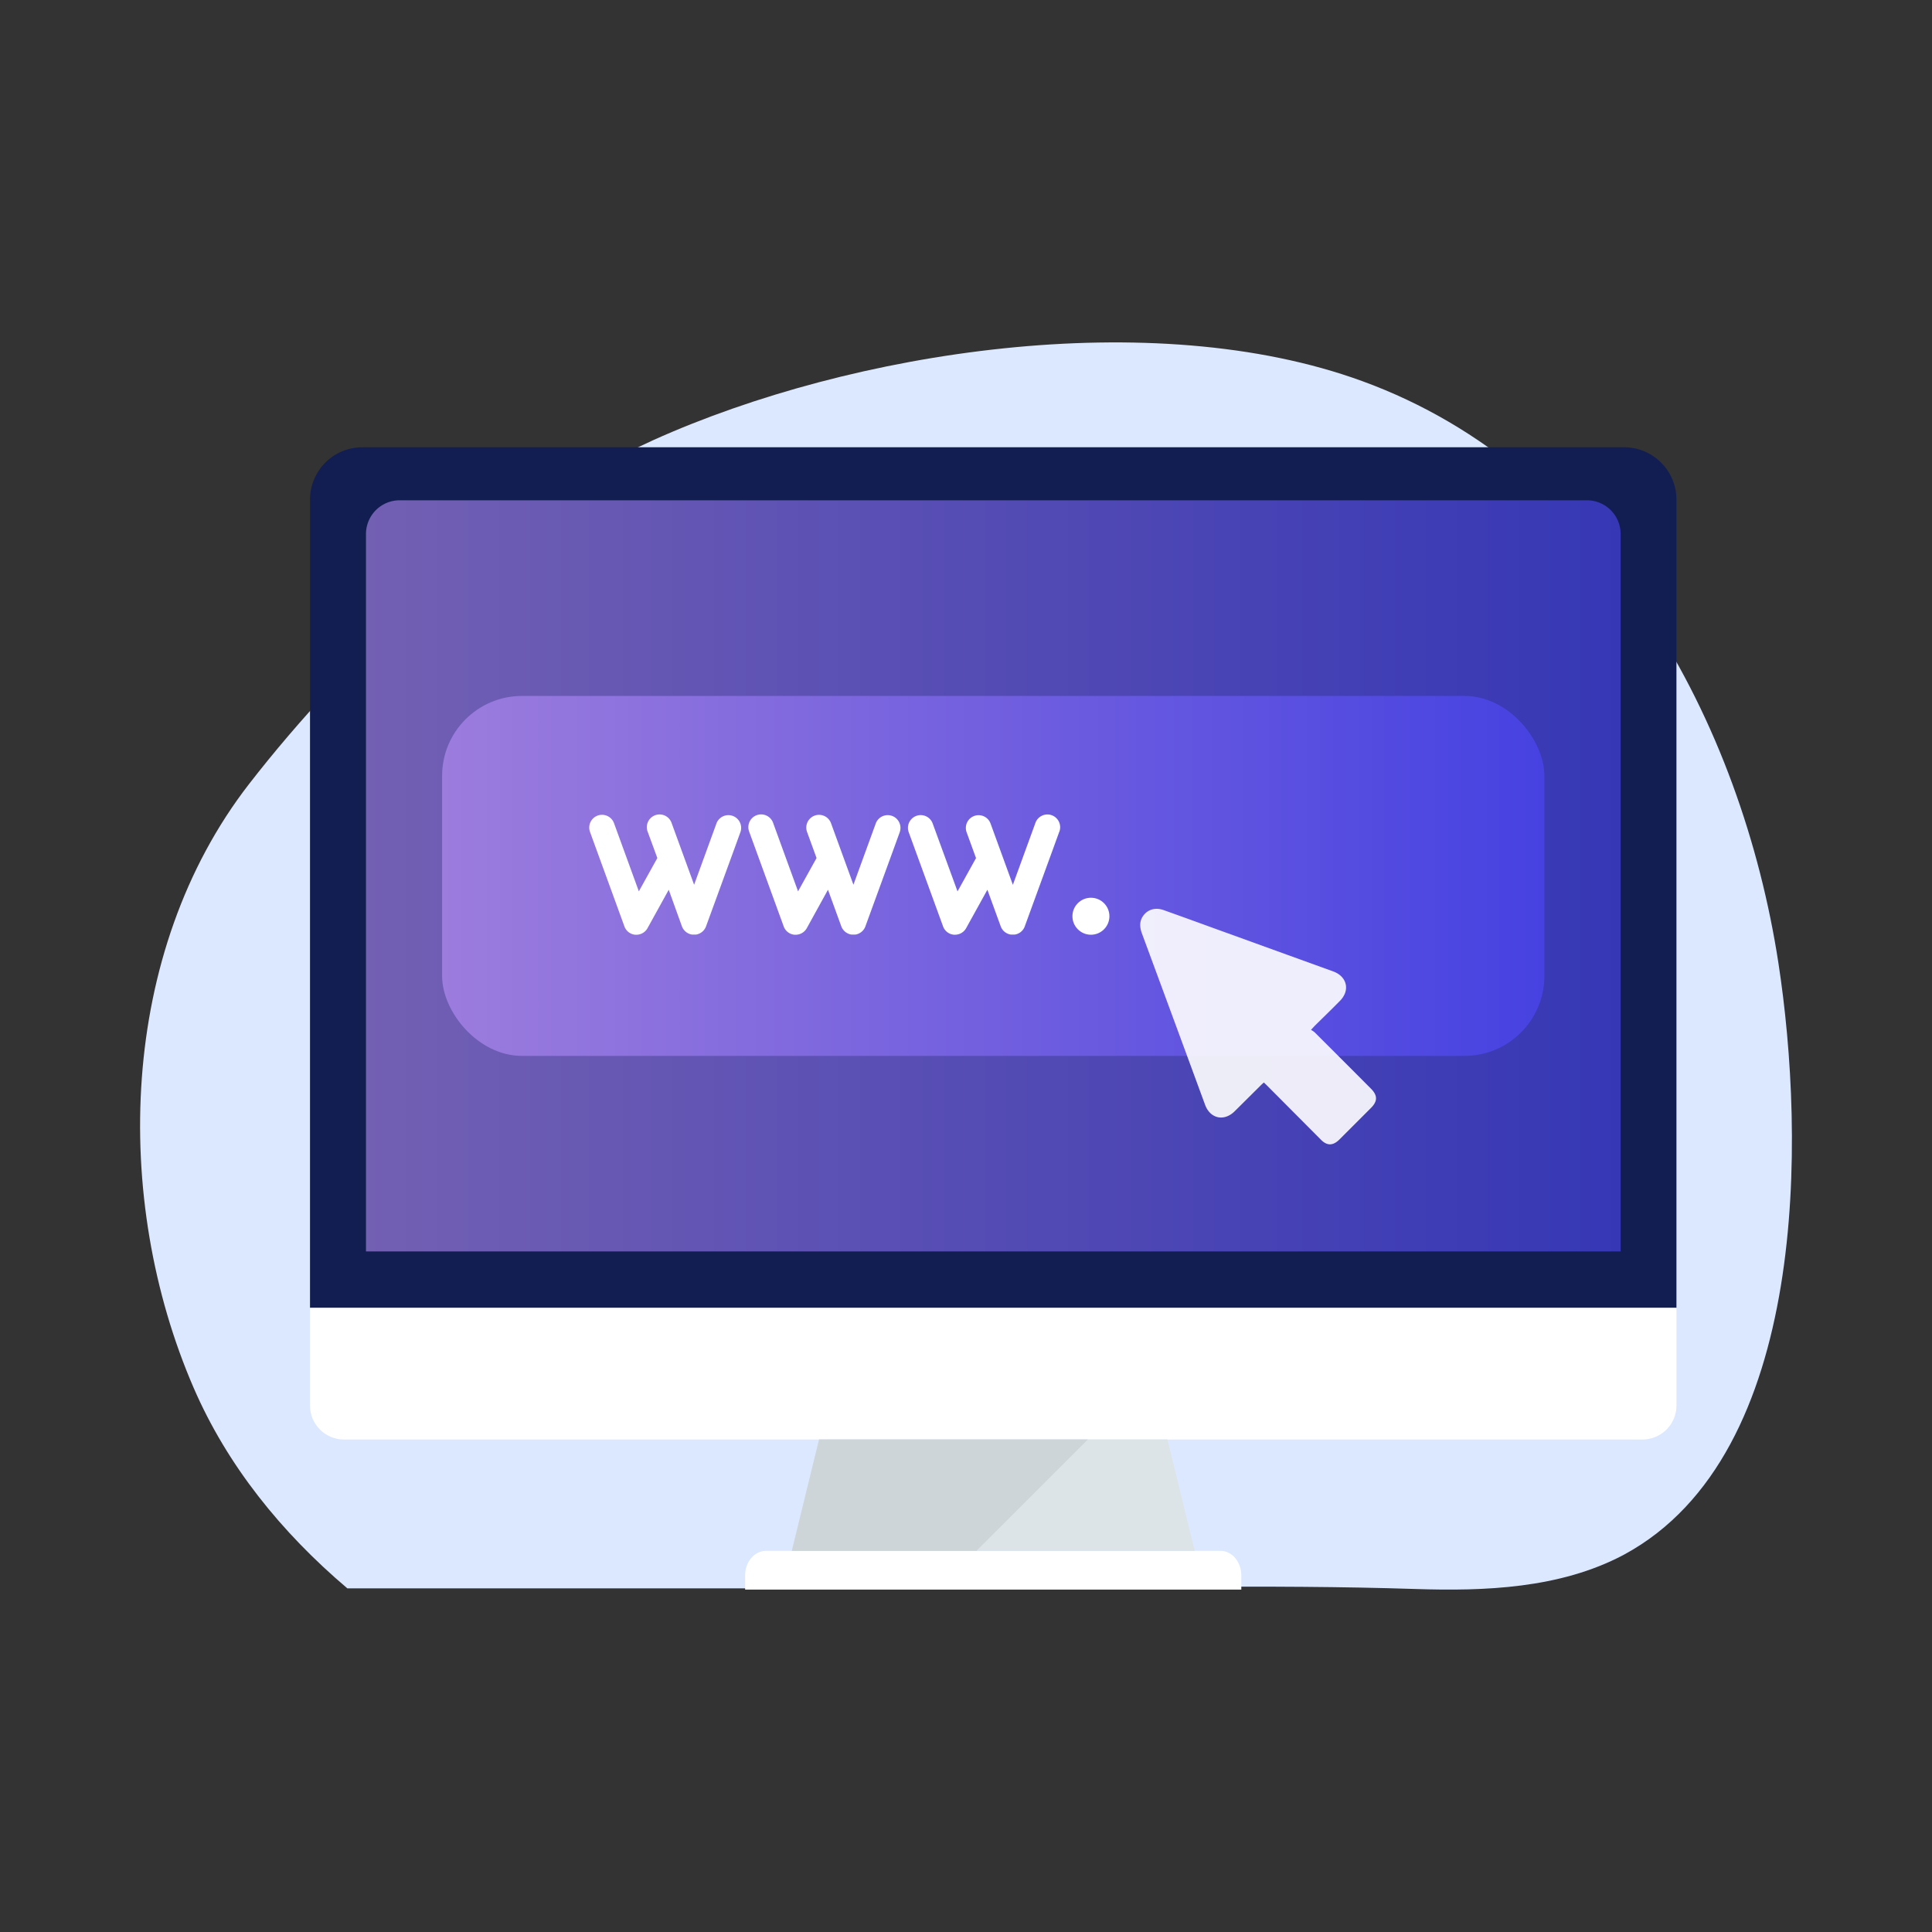
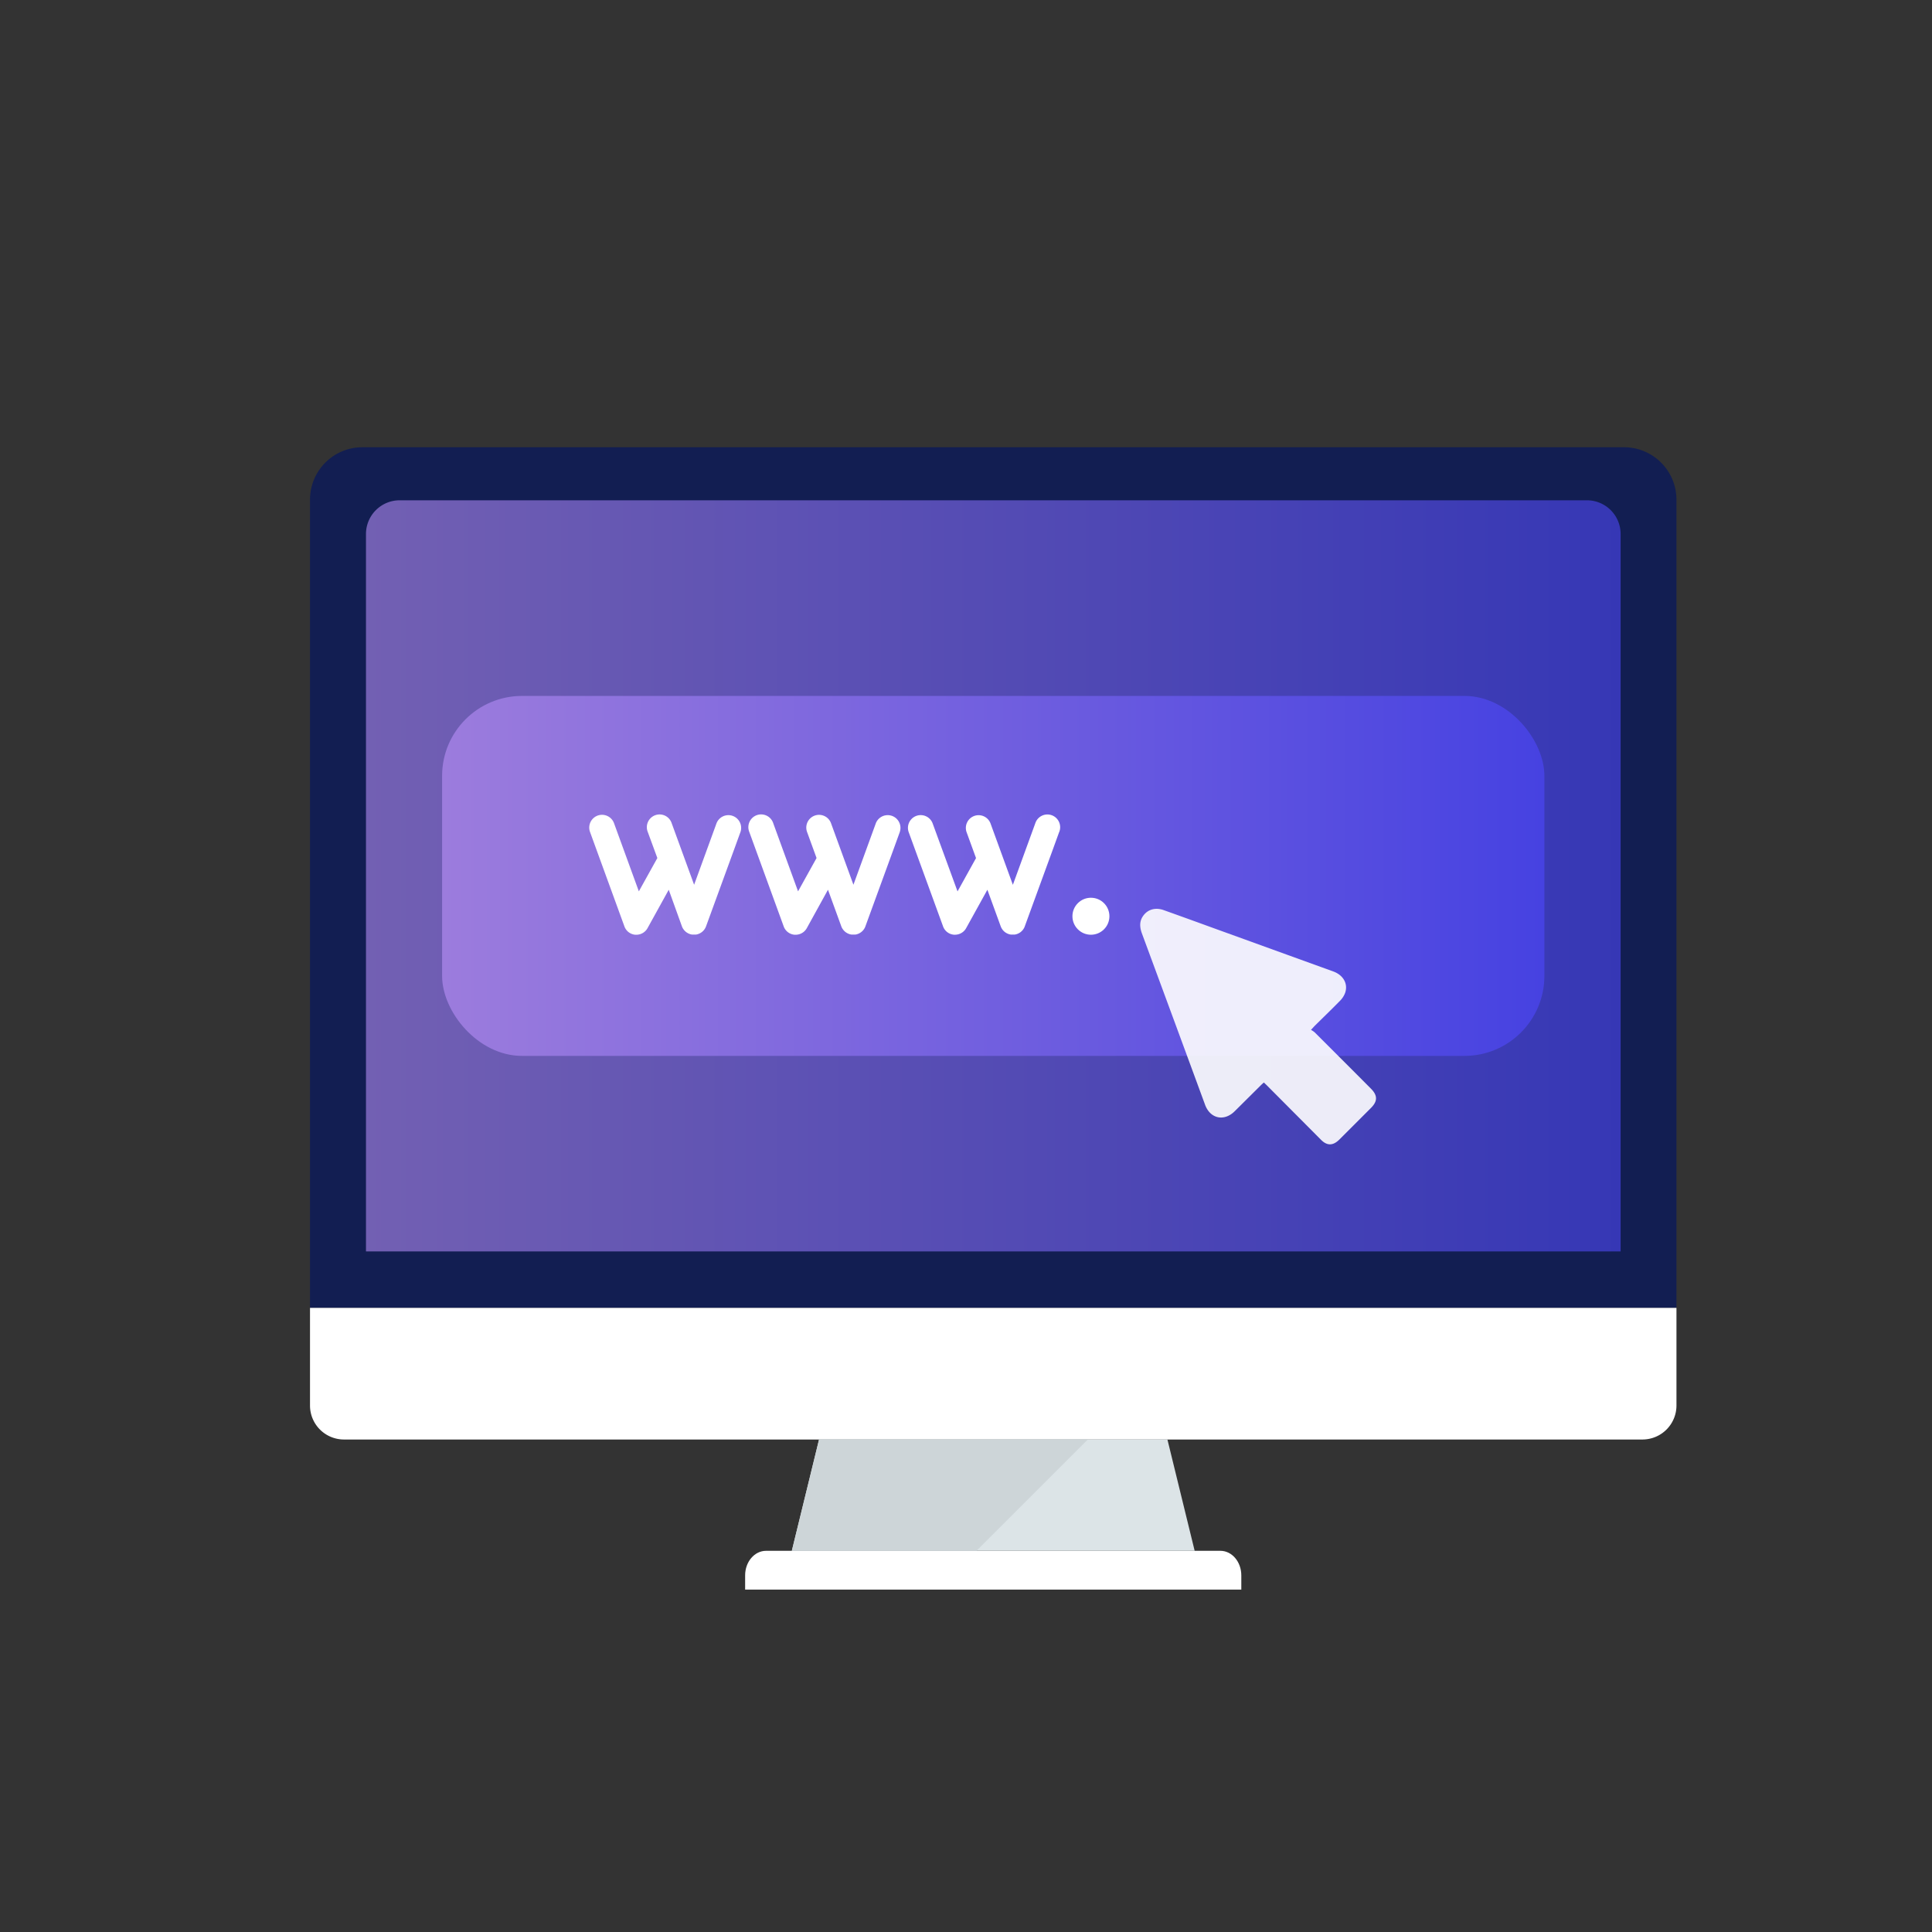
<svg xmlns="http://www.w3.org/2000/svg" xmlns:xlink="http://www.w3.org/1999/xlink" id="Layer_1" data-name="Layer 1" viewBox="0 0 2000 2000">
  <rect x="0" y="0" width="2000" height="2000" fill="#333333" stroke="none" />
  <defs>
    <style>.cls-1{fill:#dce8ff;}.cls-2{fill:#121e52;}.cls-3{fill:#fff;}.cls-4{opacity:0.7;isolation:isolate;fill:url(#linear-gradient);}.cls-5{fill:#dce4e7;}.cls-6{fill:#cdd5d8;}.cls-7{fill:url(#linear-gradient-2);}.cls-8{opacity:0.9;}</style>
    <linearGradient id="linear-gradient" x1="378.86" y1="3115.31" x2="1677.68" y2="3115.31" gradientTransform="matrix(1, 0, 0, -1, 0, 4022)" gradientUnits="userSpaceOnUse">
      <stop offset="0" stop-color="#9c7cdd" />
      <stop offset="1" stop-color="#4642e1" />
    </linearGradient>
    <linearGradient id="linear-gradient-2" x1="457.66" y1="3115.26" x2="1598.73" y2="3115.26" xlink:href="#linear-gradient" />
  </defs>
-   <path class="cls-1" d="M200.45,1436.65c34.77,80.32,90.66,149.56,159.12,207.6h641c155,0,310-4.36,464.86.68,71.34,2.31,149.16-.42,214.89-35.1l1.37-.75c191.43-103.88,187-432.66,159.29-612.34-38-246.85-176.91-509.82-431-602.28-216.62-79-527.46-31.71-733.64,61.13C521.75,525.13,359.63,680.27,257.8,811.64,123,985.53,115.77,1241.08,200.45,1436.65Z" />
  <path class="cls-2" d="M1735.45,1353.91V517.2A54.23,54.23,0,0,0,1681.24,463H375.11a54.19,54.19,0,0,0-54.19,54.19v836.75Z" />
  <path class="cls-3" d="M1263.38,1605.4H793c-11.93,0-21.64,11.36-21.64,25.37v14.77H1285v-14.68C1285,1616.76,1275.29,1605.4,1263.38,1605.4Z" />
  <path class="cls-3" d="M320.92,1353.91V1455a35.17,35.17,0,0,0,35.16,35.17H1700.24a35.21,35.21,0,0,0,35.23-35.17V1353.91Z" />
  <path class="cls-4" d="M378.86,1295.48V552.81a34.91,34.91,0,0,1,34.9-34.91h1229a34.9,34.9,0,0,1,34.9,34.91v742.67Z" />
  <path class="cls-5" d="M1236.72,1605.4q-14.13-57.66-28.21-115.25H847.88q-14.07,57.61-28.19,115.25Z" />
  <path class="cls-6" d="M819.69,1605.4h191.17l115.26-115.25H847.88Q833.81,1547.78,819.69,1605.4Z" />
  <rect class="cls-7" x="457.66" y="720.42" width="1141.08" height="372.64" rx="82.75" />
  <path class="cls-3" d="M766.53,861.26l-6.33,17.45-29.3,80.22a15.19,15.19,0,0,1-.76,1.7,14.51,14.51,0,0,1-1.07,1.68,12.44,12.44,0,0,1-1.16,1.36,4.89,4.89,0,0,1-.41.37,9.26,9.26,0,0,1-1.16,1l-.61.41-.81.48a8.26,8.26,0,0,1-1,.51l-.65.28-1.44.48-.72.15-.88.13h-3.62l-.87-.13-.72-.15-1.44-.48-.65-.28a9.25,9.25,0,0,1-1-.51l-.8-.48-.61-.41a10.23,10.23,0,0,1-1.18-1l-.39-.37a9.37,9.37,0,0,1-1.16-1.36,11,11,0,0,1-1-1.48,12.07,12.07,0,0,1-.87-1.9l-13.64-37.85L670.3,960.85a13.21,13.21,0,0,1-11.57,6.79,8.68,8.68,0,0,1-1,0,13.1,13.1,0,0,1-11.37-8.73l-35.58-97.69a13.22,13.22,0,0,1,24.87-9l25.68,70.51,19.15-34.49-9.92-27a13.19,13.19,0,1,1,24.78-9l23.21,63.66,23.19-63.66a13.2,13.2,0,0,1,24.81,9Z" />
  <path class="cls-3" d="M931.48,861.26l-6.33,17.45-29.28,80.22a11.2,11.2,0,0,1-.74,1.7,13.28,13.28,0,0,1-1.07,1.68,12.44,12.44,0,0,1-1.16,1.36,3.7,3.7,0,0,1-.41.37,8.59,8.59,0,0,1-1.16,1l-.61.41-.8.48a9.25,9.25,0,0,1-1,.51l-.65.28-1.44.48-.72.15-.87.13h-3.62l-.88-.13-.72-.15-1.44-.48-.65-.28a8.26,8.26,0,0,1-1-.51l-.81-.48-.61-.41a10.23,10.23,0,0,1-1.18-1l-.39-.37a10,10,0,0,1-1.16-1.36,11,11,0,0,1-1-1.48,13,13,0,0,1-.87-1.9l-13.79-37.87-21.94,39.79a13.22,13.22,0,0,1-11.57,6.79,8.68,8.68,0,0,1-1,0,13.1,13.1,0,0,1-11.37-8.73l-35.58-97.69a13.2,13.2,0,1,1,24.8-9l25.68,70.5,19.16-34.49-9.84-27a13.2,13.2,0,1,1,24.82-9l23.19,63.66,23.19-63.66a13.2,13.2,0,0,1,24.81,9Z" />
  <path class="cls-3" d="M1096.47,861.26l-6.33,17.45-29.28,80.22a11.2,11.2,0,0,1-.74,1.7,13.28,13.28,0,0,1-1.07,1.68,12.35,12.35,0,0,1-1.15,1.36,5,5,0,0,1-.42.37,9.16,9.16,0,0,1-1.15,1l-.61.41-.81.48a10.15,10.15,0,0,1-1,.51l-.66.28c-.46.17-.94.33-1.46.48l-.7.15-.87.13h-3.62l-.87-.13-.72-.15-1.44-.48-.66-.28a9.11,9.11,0,0,1-1-.51l-.81-.48-.61-.41a10.23,10.23,0,0,1-1.18-1l-.39-.37a10.81,10.81,0,0,1-1.16-1.36,14.08,14.08,0,0,1-1.83-3.38l-13.79-37.87-22,39.77a13.18,13.18,0,0,1-11.56,6.78,5.91,5.91,0,0,1-1,0,13.07,13.07,0,0,1-11.36-8.72L940.59,861.2a13.2,13.2,0,0,1,24.81-9l25.83,70.58,19.15-34.49-9.84-27a13.19,13.19,0,0,1,24.79-9l23.19,63.66,23.19-63.66a13.2,13.2,0,1,1,24.8,9Z" />
  <g class="cls-8">
    <path class="cls-3" d="M1357.13,1066.11a23.15,23.15,0,0,1,3.8,2.55q29.11,29,58.2,58.25c7.09,7.09,7.07,13.09,0,20.12l-32.72,32.72c-6.55,6.41-12.65,6.55-19.07,0l-55.83-56.11c-1-1-2-1.92-3.22-3.05-1.14,1.06-2.08,1.92-3,2.81q-13.59,13.49-27.19,27c-10.9,10.78-25.17,7.71-30.54-6.54q-32.71-89-65.58-177.91c-2.18-6.26-2.61-12.24,1.44-17.89,4.78-6.69,12.7-8.94,21.21-5.91q25.2,9,50.33,18.17l125.31,45.36c10.32,3.75,15.47,12.8,12.19,22.18a22.91,22.91,0,0,1-5.32,8.19c-8.73,8.9-17.58,17.45-26.42,26.17C1359.86,1063.17,1358.92,1064.21,1357.13,1066.11Z" />
  </g>
  <circle class="cls-3" cx="1129.32" cy="948.49" r="19.14" />
</svg>